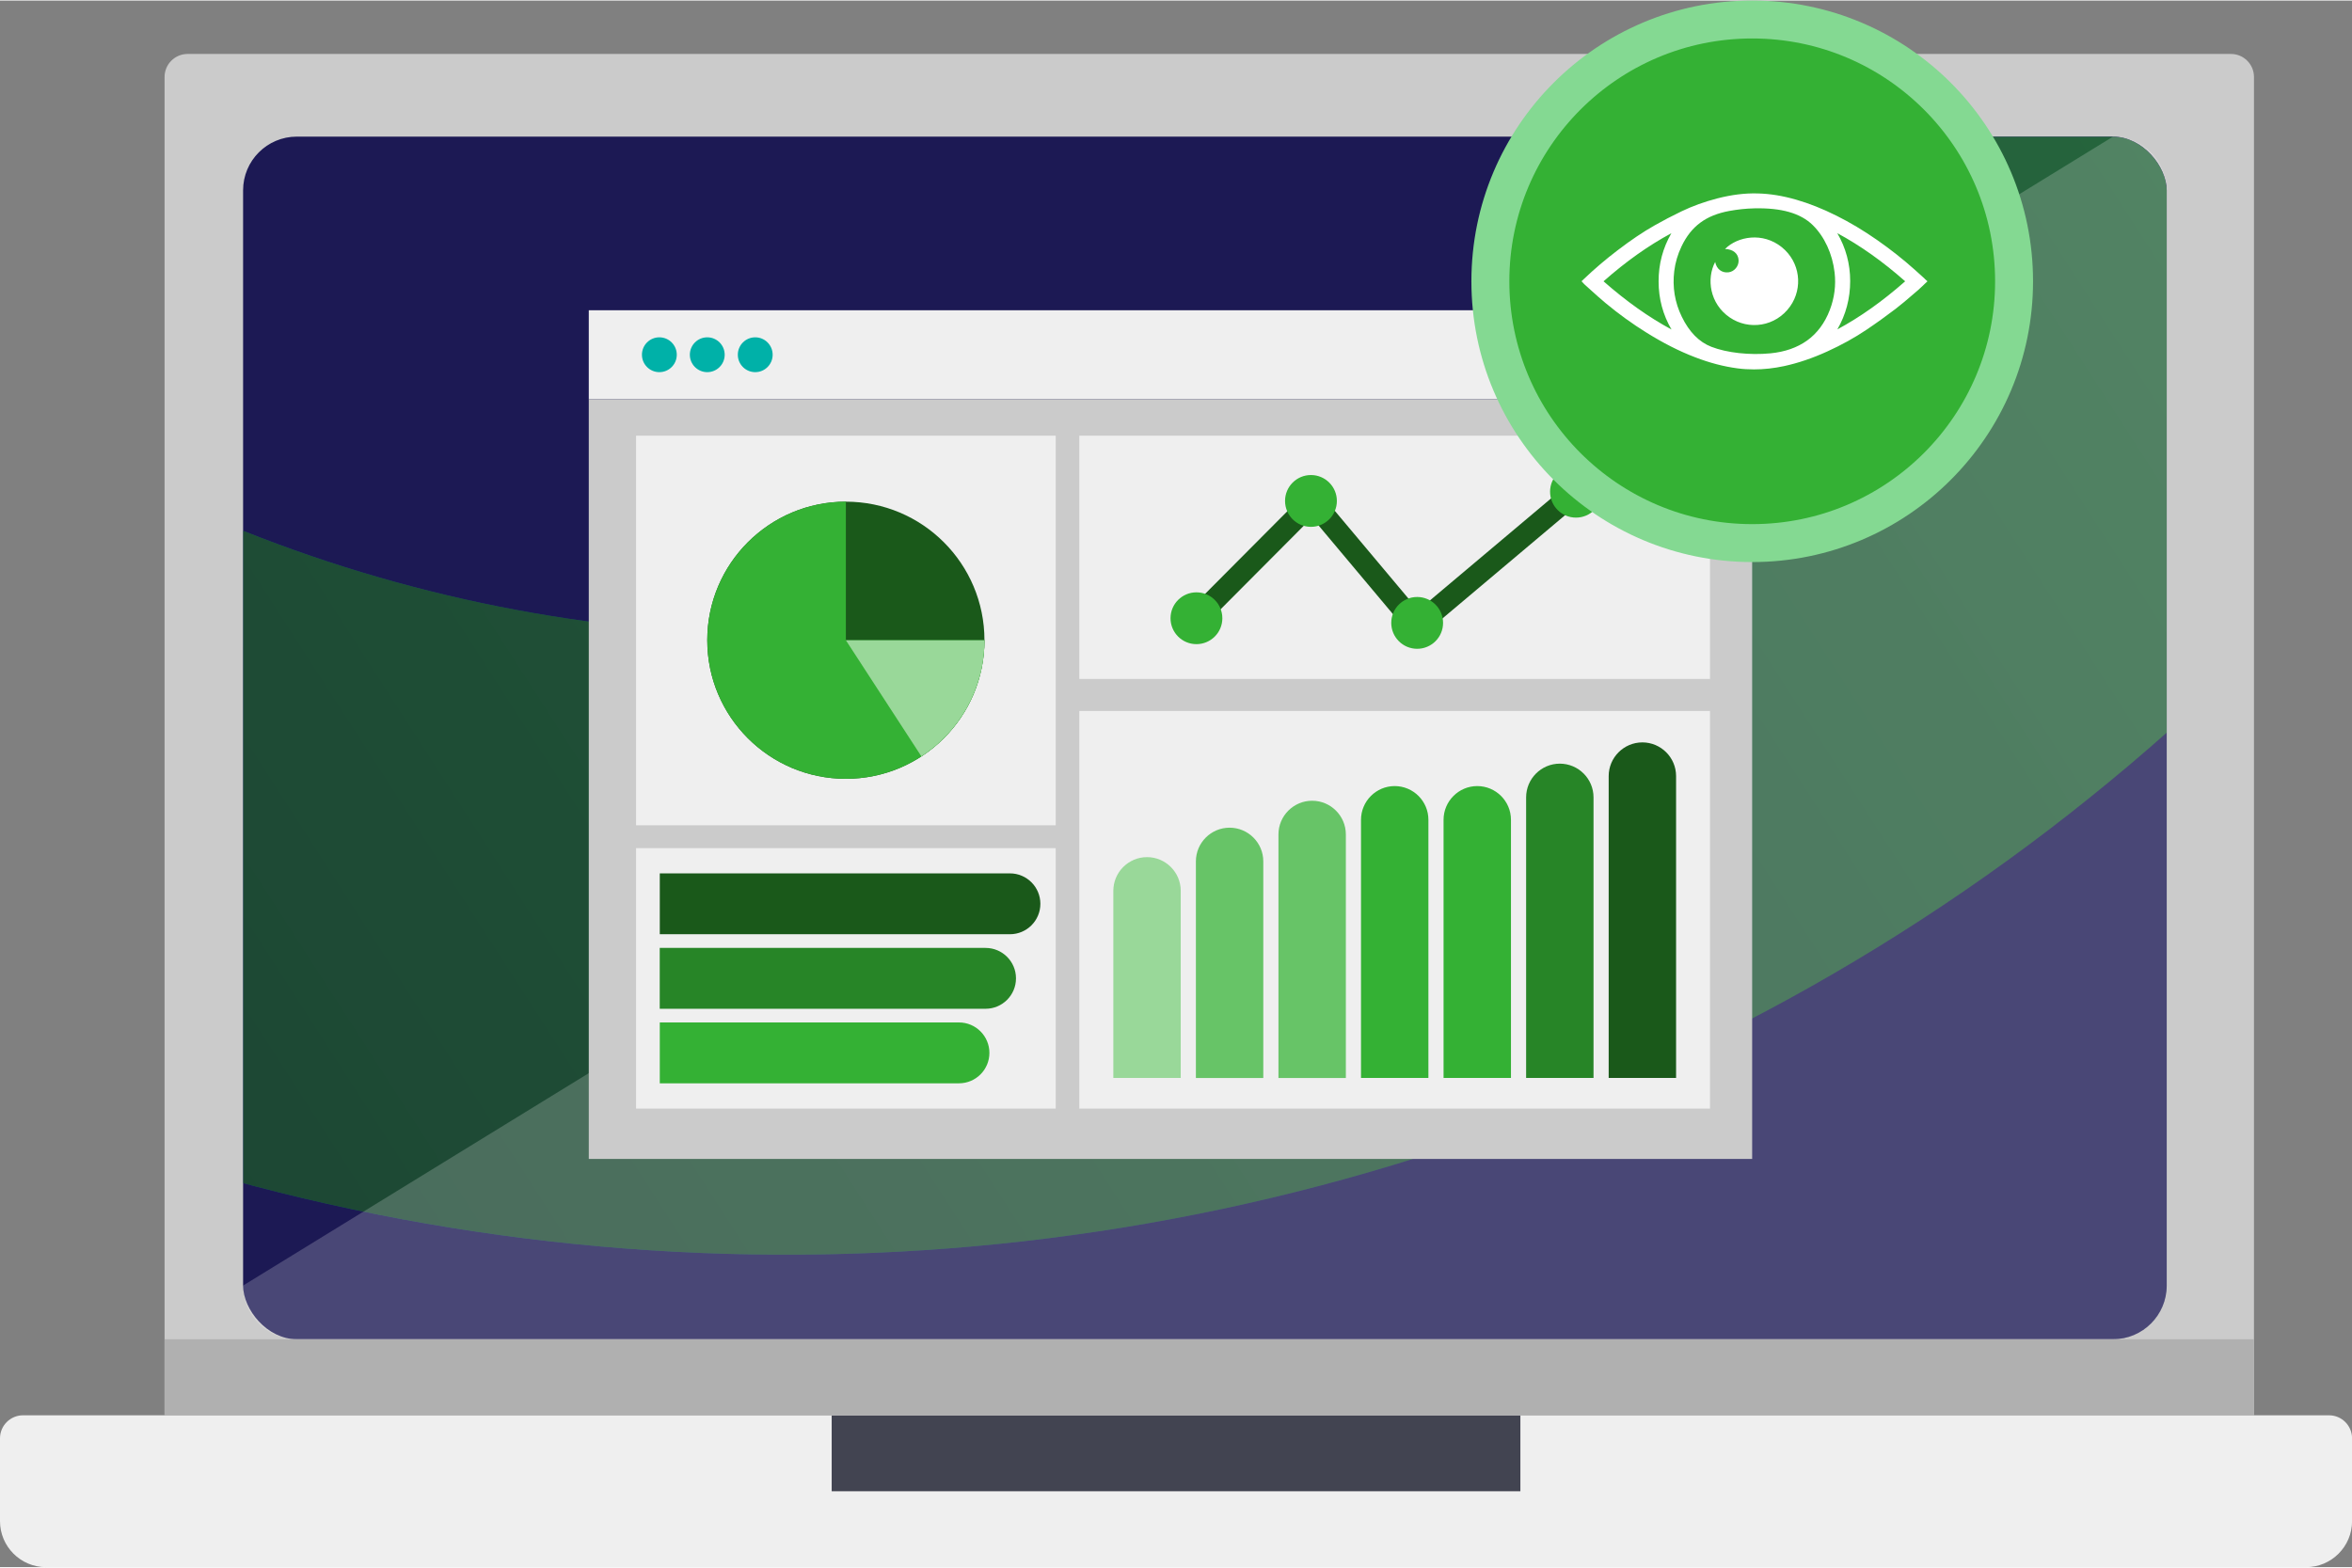
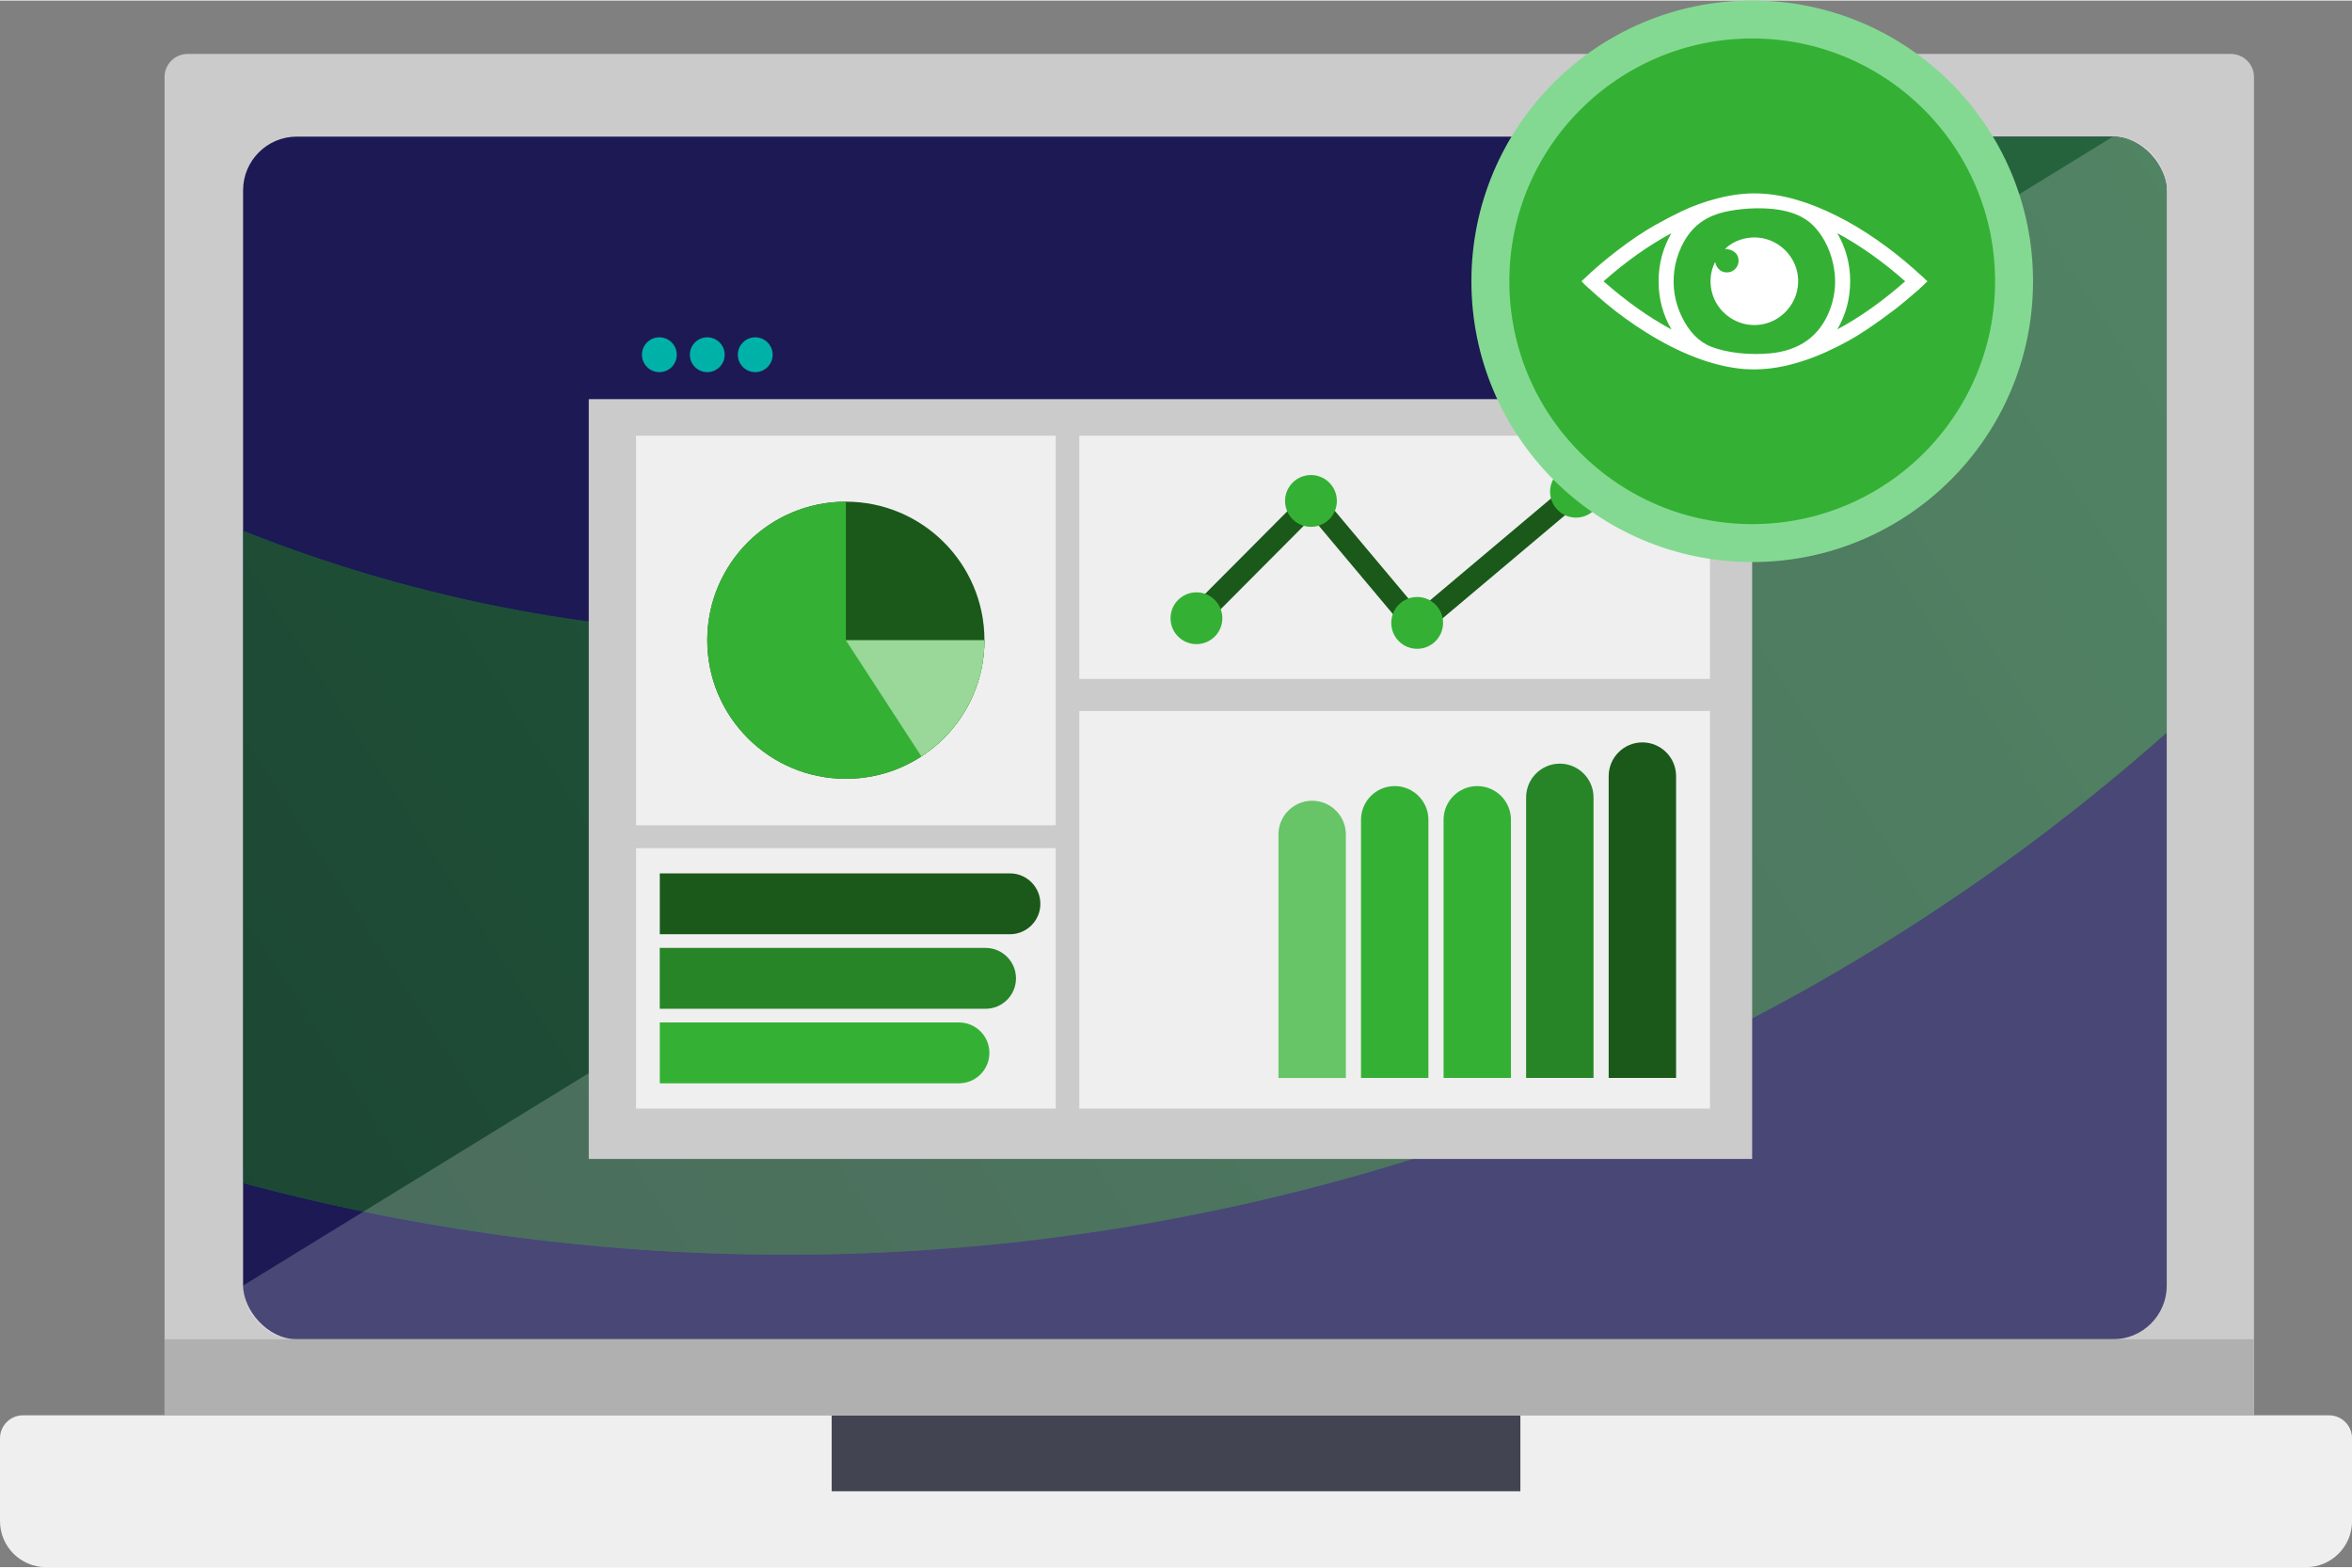
<svg xmlns="http://www.w3.org/2000/svg" viewBox="0 0 384.89 256.41" width="384" height="256">
  <rect x="0" y="0" width="384.89" height="256.41" fill="#808080" stroke="none" />
  <defs>
    <style>
      .cls-1 {
        stroke: #84d992;
        stroke-miterlimit: 10;
        stroke-width: 6.21px;
      }

      .cls-1, .cls-2 {
        fill: none;
      }

      .cls-3, .cls-4 {
        fill: url(#linear-gradient);
      }

      .cls-2, .cls-5, .cls-4, .cls-6, .cls-7, .cls-8, .cls-9, .cls-10, .cls-11, .cls-12, .cls-13, .cls-14, .cls-15, .cls-16, .cls-17, .cls-18 {
        stroke-width: 0px;
      }

      .cls-5 {
        mix-blend-mode: overlay;
        opacity: .2;
      }

      .cls-5, .cls-15 {
        fill: #fff;
      }

      .cls-19 {
        clip-path: url(#clippath-3);
      }

      .cls-20 {
        clip-path: url(#clippath-2);
      }

      .cls-21 {
        opacity: .6;
      }

      .cls-6 {
        fill: url(#linear-gradient-2);
      }

      .cls-22 {
        isolation: isolate;
      }

      .cls-7 {
        fill: #278527;
      }

      .cls-8 {
        fill: #99d899;
      }

      .cls-9 {
        fill: #1a591a;
      }

      .cls-10 {
        fill: #34b134;
      }

      .cls-11 {
        fill: #1c1954;
      }

      .cls-12 {
        fill: #424451;
      }

      .cls-13 {
        fill: #cbcbcb;
      }

      .cls-14 {
        fill: #b0b0b0;
      }

      .cls-16 {
        fill: #efefef;
      }

      .cls-17 {
        fill: #00b1a8;
      }

      .cls-18 {
        fill: #67c467;
      }
    </style>
    <clipPath id="clippath-2">
      <rect class="cls-2" x="39.78" y="22.27" width="314.79" height="196.84" rx="8.79" ry="8.79" />
    </clipPath>
    <linearGradient id="linear-gradient" x1="-170.78" y1="-117.65" x2="469.25" y2="-117.65" gradientUnits="userSpaceOnUse">
      <stop offset="0" stop-color="#02b1a7" />
      <stop offset=".34" stop-color="#09707c" />
      <stop offset=".64" stop-color="#0f3c5a" />
      <stop offset=".87" stop-color="#131d45" />
      <stop offset="1" stop-color="#15113e" />
    </linearGradient>
    <clipPath id="clippath-3">
      <path class="cls-4" d="m-107.7,110.03l-47.55-45.83c-20.18-19.45-20.78-51.57-1.32-71.75,19.45-20.18,51.58-20.77,71.75-1.32l47.55,45.83c94.96,91.53,246.68,88.74,338.2-6.21,91.53-94.96,88.74-246.68-6.22-338.21l-47.55-45.83c-20.18-19.45-20.77-51.58-1.32-71.76,19.45-20.18,51.58-20.77,71.76-1.32l47.55,45.83c135.25,130.37,139.23,346.47,8.86,481.72C243.65,236.43,27.56,240.4-107.7,110.03Z" />
    </clipPath>
    <linearGradient id="linear-gradient-2" x1="-4964.91" y1="7556.14" x2="-4812.48" y2="6909.12" gradientTransform="translate(5096.44 -7392.51)" gradientUnits="userSpaceOnUse">
      <stop offset="0" stop-color="#34b134" />
      <stop offset=".43" stop-color="#268426" />
      <stop offset=".8" stop-color="#1d651d" />
      <stop offset="1" stop-color="#1a591a" />
    </linearGradient>
  </defs>
  <g class="cls-22">
    <g id="Layer_2" data-name="Layer 2">
      <g id="Layer_1-2" data-name="Layer 1">
        <g>
          <path class="cls-16" d="m3.77,231.56h377.36c2.08,0,3.77,1.69,3.77,3.77v13.55c0,4.16-3.38,7.54-7.54,7.54H7.54c-4.16,0-7.54-3.38-7.54-7.54v-13.55c0-2.08,1.69-3.77,3.77-3.77Z" />
          <rect class="cls-12" x="136.1" y="231.56" width="112.7" height="12.43" />
          <path class="cls-13" d="m30.7,8.74h334.38c2.08,0,3.77,1.69,3.77,3.77v219.05H26.93V12.51c0-2.08,1.69-3.77,3.77-3.77Z" />
          <rect class="cls-11" x="39.78" y="22.27" width="314.79" height="196.84" rx="8.79" ry="8.79" />
          <rect class="cls-14" x="26.93" y="219.11" width="341.92" height="12.45" />
          <g class="cls-20">
            <g class="cls-21">
              <path class="cls-3" d="m-107.7,110.03l-47.55-45.83c-20.18-19.45-20.78-51.57-1.32-71.75,19.45-20.18,51.58-20.77,71.75-1.32l47.55,45.83c94.96,91.53,246.68,88.74,338.2-6.21,91.53-94.96,88.74-246.68-6.22-338.21l-47.55-45.83c-20.18-19.45-20.77-51.58-1.32-71.76,19.45-20.18,51.58-20.77,71.76-1.32l47.55,45.83c135.25,130.37,139.23,346.47,8.86,481.72C243.65,236.43,27.56,240.4-107.7,110.03Z" />
              <g class="cls-19">
                <rect class="cls-6" x="-208.02" y="-431.08" width="792.83" height="706.68" transform="translate(377.99 -2.97) rotate(-136.05)" />
              </g>
            </g>
          </g>
          <path class="cls-5" d="m345.78,22.27c4.85,0,8.79,3.93,8.79,8.79v179.27c0,4.85-3.93,8.79-8.79,8.79H48.56c-4.85,0-8.79-3.93-8.79-8.79" />
-           <rect class="cls-16" x="96.35" y="50.69" width="190.38" height="14.55" />
          <rect class="cls-13" x="96.35" y="65.24" width="190.38" height="124.36" />
          <rect class="cls-16" x="104.09" y="138.73" width="68.67" height="42.63" />
          <rect class="cls-16" x="104.09" y="71.22" width="68.67" height="63.77" />
          <circle class="cls-9" cx="138.42" cy="104.7" r="22.68" />
          <path class="cls-10" d="m138.42,82.02c-12.53,0-22.68,10.15-22.68,22.68s10.15,22.68,22.68,22.68,22.68-10.15,22.68-22.68h-22.68v-22.68Z" />
          <path class="cls-8" d="m138.42,104.7l12.36,19.01c6.21-4.05,10.32-11.05,10.32-19.01h-22.68Z" />
          <rect class="cls-16" x="176.62" y="71.22" width="103.21" height="39.81" />
          <rect class="cls-16" x="176.62" y="116.28" width="103.21" height="65.08" />
          <g>
            <polygon class="cls-9" points="231.65 104.84 214.69 84.62 197.06 102.33 194.52 99.81 214.91 79.32 232.09 99.79 256.75 79.02 259.05 81.76 231.65 104.84" />
            <circle class="cls-10" cx="214.53" cy="81.9" r="4.24" />
            <circle class="cls-10" cx="231.91" cy="101.86" r="4.24" />
            <circle class="cls-10" cx="195.79" cy="101.1" r="4.24" />
            <circle class="cls-10" cx="257.9" cy="80.39" r="4.24" />
          </g>
-           <path class="cls-8" d="m187.7,140.2h0c3.04,0,5.52,2.47,5.52,5.52v30.62h-11.03v-30.62c0-3.04,2.47-5.52,5.52-5.52Z" />
-           <path class="cls-18" d="m201.21,135.38h0c3.04,0,5.52,2.47,5.52,5.52v35.45h-11.03v-35.45c0-3.04,2.47-5.52,5.52-5.52Z" />
          <path class="cls-18" d="m214.72,130.97h0c3.04,0,5.52,2.47,5.52,5.52v39.86h-11.03v-39.86c0-3.04,2.47-5.52,5.52-5.52Z" />
          <path class="cls-10" d="m129.96,145.27h9.96v48.96c0,2.75-2.23,4.98-4.98,4.98h0c-2.75,0-4.98-2.23-4.98-4.98v-48.96h0Z" transform="translate(-37.3 307.18) rotate(-90)" />
          <path class="cls-7" d="m132.14,130.89h9.96v53.32c0,2.75-2.23,4.98-4.98,4.98h0c-2.75,0-4.98-2.23-4.98-4.98v-53.32h0Z" transform="translate(-22.93 297.16) rotate(-90)" />
          <path class="cls-9" d="m134.13,116.71h9.96v57.3c0,2.75-2.23,4.98-4.98,4.98h0c-2.75,0-4.98-2.23-4.98-4.98v-57.3h0Z" transform="translate(-8.74 286.95) rotate(-90)" />
          <path class="cls-10" d="m228.23,128.57h0c3.04,0,5.52,2.47,5.52,5.52v42.25h-11.03v-42.25c0-3.04,2.47-5.52,5.52-5.52Z" />
          <path class="cls-10" d="m241.74,128.57h0c3.04,0,5.52,2.47,5.52,5.52v42.25h-11.03v-42.25c0-3.04,2.47-5.52,5.52-5.52Z" />
          <path class="cls-7" d="m255.25,124.9h0c3.04,0,5.52,2.47,5.52,5.52v45.92h-11.03v-45.92c0-3.04,2.47-5.52,5.52-5.52Z" />
          <path class="cls-9" d="m268.76,121.42h0c3.04,0,5.52,2.47,5.52,5.52v49.4h-11.03v-49.4c0-3.04,2.47-5.52,5.52-5.52Z" />
          <circle class="cls-17" cx="107.9" cy="57.97" r="2.85" />
          <circle class="cls-17" cx="115.74" cy="57.97" r="2.85" />
          <circle class="cls-17" cx="123.59" cy="57.97" r="2.85" />
          <g>
            <circle class="cls-10" cx="286.74" cy="45.95" r="42.85" />
            <circle class="cls-1" cx="286.74" cy="45.95" r="42.85" />
            <g>
              <path class="cls-15" d="m314.96,45.52c-.18-.16-.36-.32-.53-.48-.38-.35-.74-.67-1.11-1-1.91-1.71-3.98-3.34-6.13-4.84-2.27-1.58-4.46-2.89-6.69-4-2.28-1.14-4.43-1.99-6.57-2.61-2.19-.63-4.25-.97-6.3-1.02-2.09-.06-4.24.21-6.59.81-2.09.54-4.06,1.25-5.87,2.12-1.58.76-3.01,1.51-4.37,2.28-1.92,1.09-3.86,2.39-6.11,4.11-1.98,1.51-3.77,3.04-5.47,4.66l-.41.39.38.41s.02.02.03.03c.02.03.06.06.1.1.35.31.7.63,1.04.94.77.7,1.58,1.42,2.39,2.1,2.13,1.77,4.37,3.39,6.67,4.82,2.74,1.71,5.35,3.04,7.99,4.05,2.39.92,4.66,1.51,6.92,1.81.89.12,1.79.17,2.7.17,1.61,0,3.26-.18,4.93-.54,2.3-.5,4.61-1.28,7.05-2.39,2.37-1.08,4.47-2.24,6.43-3.56,1.65-1.11,3.26-2.27,4.78-3.43.95-.73,1.86-1.51,2.75-2.28.3-.26.6-.52.9-.77.27-.23.52-.47.76-.7.11-.11.23-.22.34-.33l.45-.42-.46-.41Zm-14.29,8.3c1.4-2.42,2.1-5.07,2.1-7.91,0-2.83-.72-5.45-2.11-7.84,3.76,2.03,7.42,4.62,11.11,7.88-3.73,3.28-7.38,5.87-11.1,7.87Zm-38.26-7.87c3.7-3.27,7.36-5.86,11.1-7.87-1.4,2.42-2.1,5.07-2.09,7.9,0,2.83.71,5.46,2.11,7.86-3.73-2.01-7.39-4.61-11.11-7.88Zm33.3,9.7c-1.62,1.16-3.63,1.86-5.98,2.09-3.42.33-7.13-.08-9.68-1.07-1.99-.77-3.62-2.42-4.83-4.91-1.15-2.35-1.56-4.87-1.24-7.48.17-1.38.57-2.75,1.2-4.06,1.57-3.28,3.97-5.07,7.79-5.78,1.36-.25,2.75-.4,4.12-.43,4.43-.1,7.56.79,9.55,2.74,1.92,1.88,3.23,4.71,3.58,7.76.24,2.08-.02,4.15-.79,6.15-.81,2.12-2.07,3.81-3.73,5Z" />
              <path class="cls-15" d="m280.68,42.79c.22,1.16,1.09,1.82,2.18,1.69.95-.11,1.7-1.01,1.65-1.98-.05-1.1-.9-1.8-2.22-1.84,2.08-2.08,6.18-2.79,9.28-.3,3.02,2.43,3.52,6.67,1.37,9.7-2.37,3.34-6.77,3.94-9.89,1.8-3.27-2.24-3.83-6.33-2.37-9.08Z" />
            </g>
          </g>
        </g>
      </g>
    </g>
  </g>
</svg>